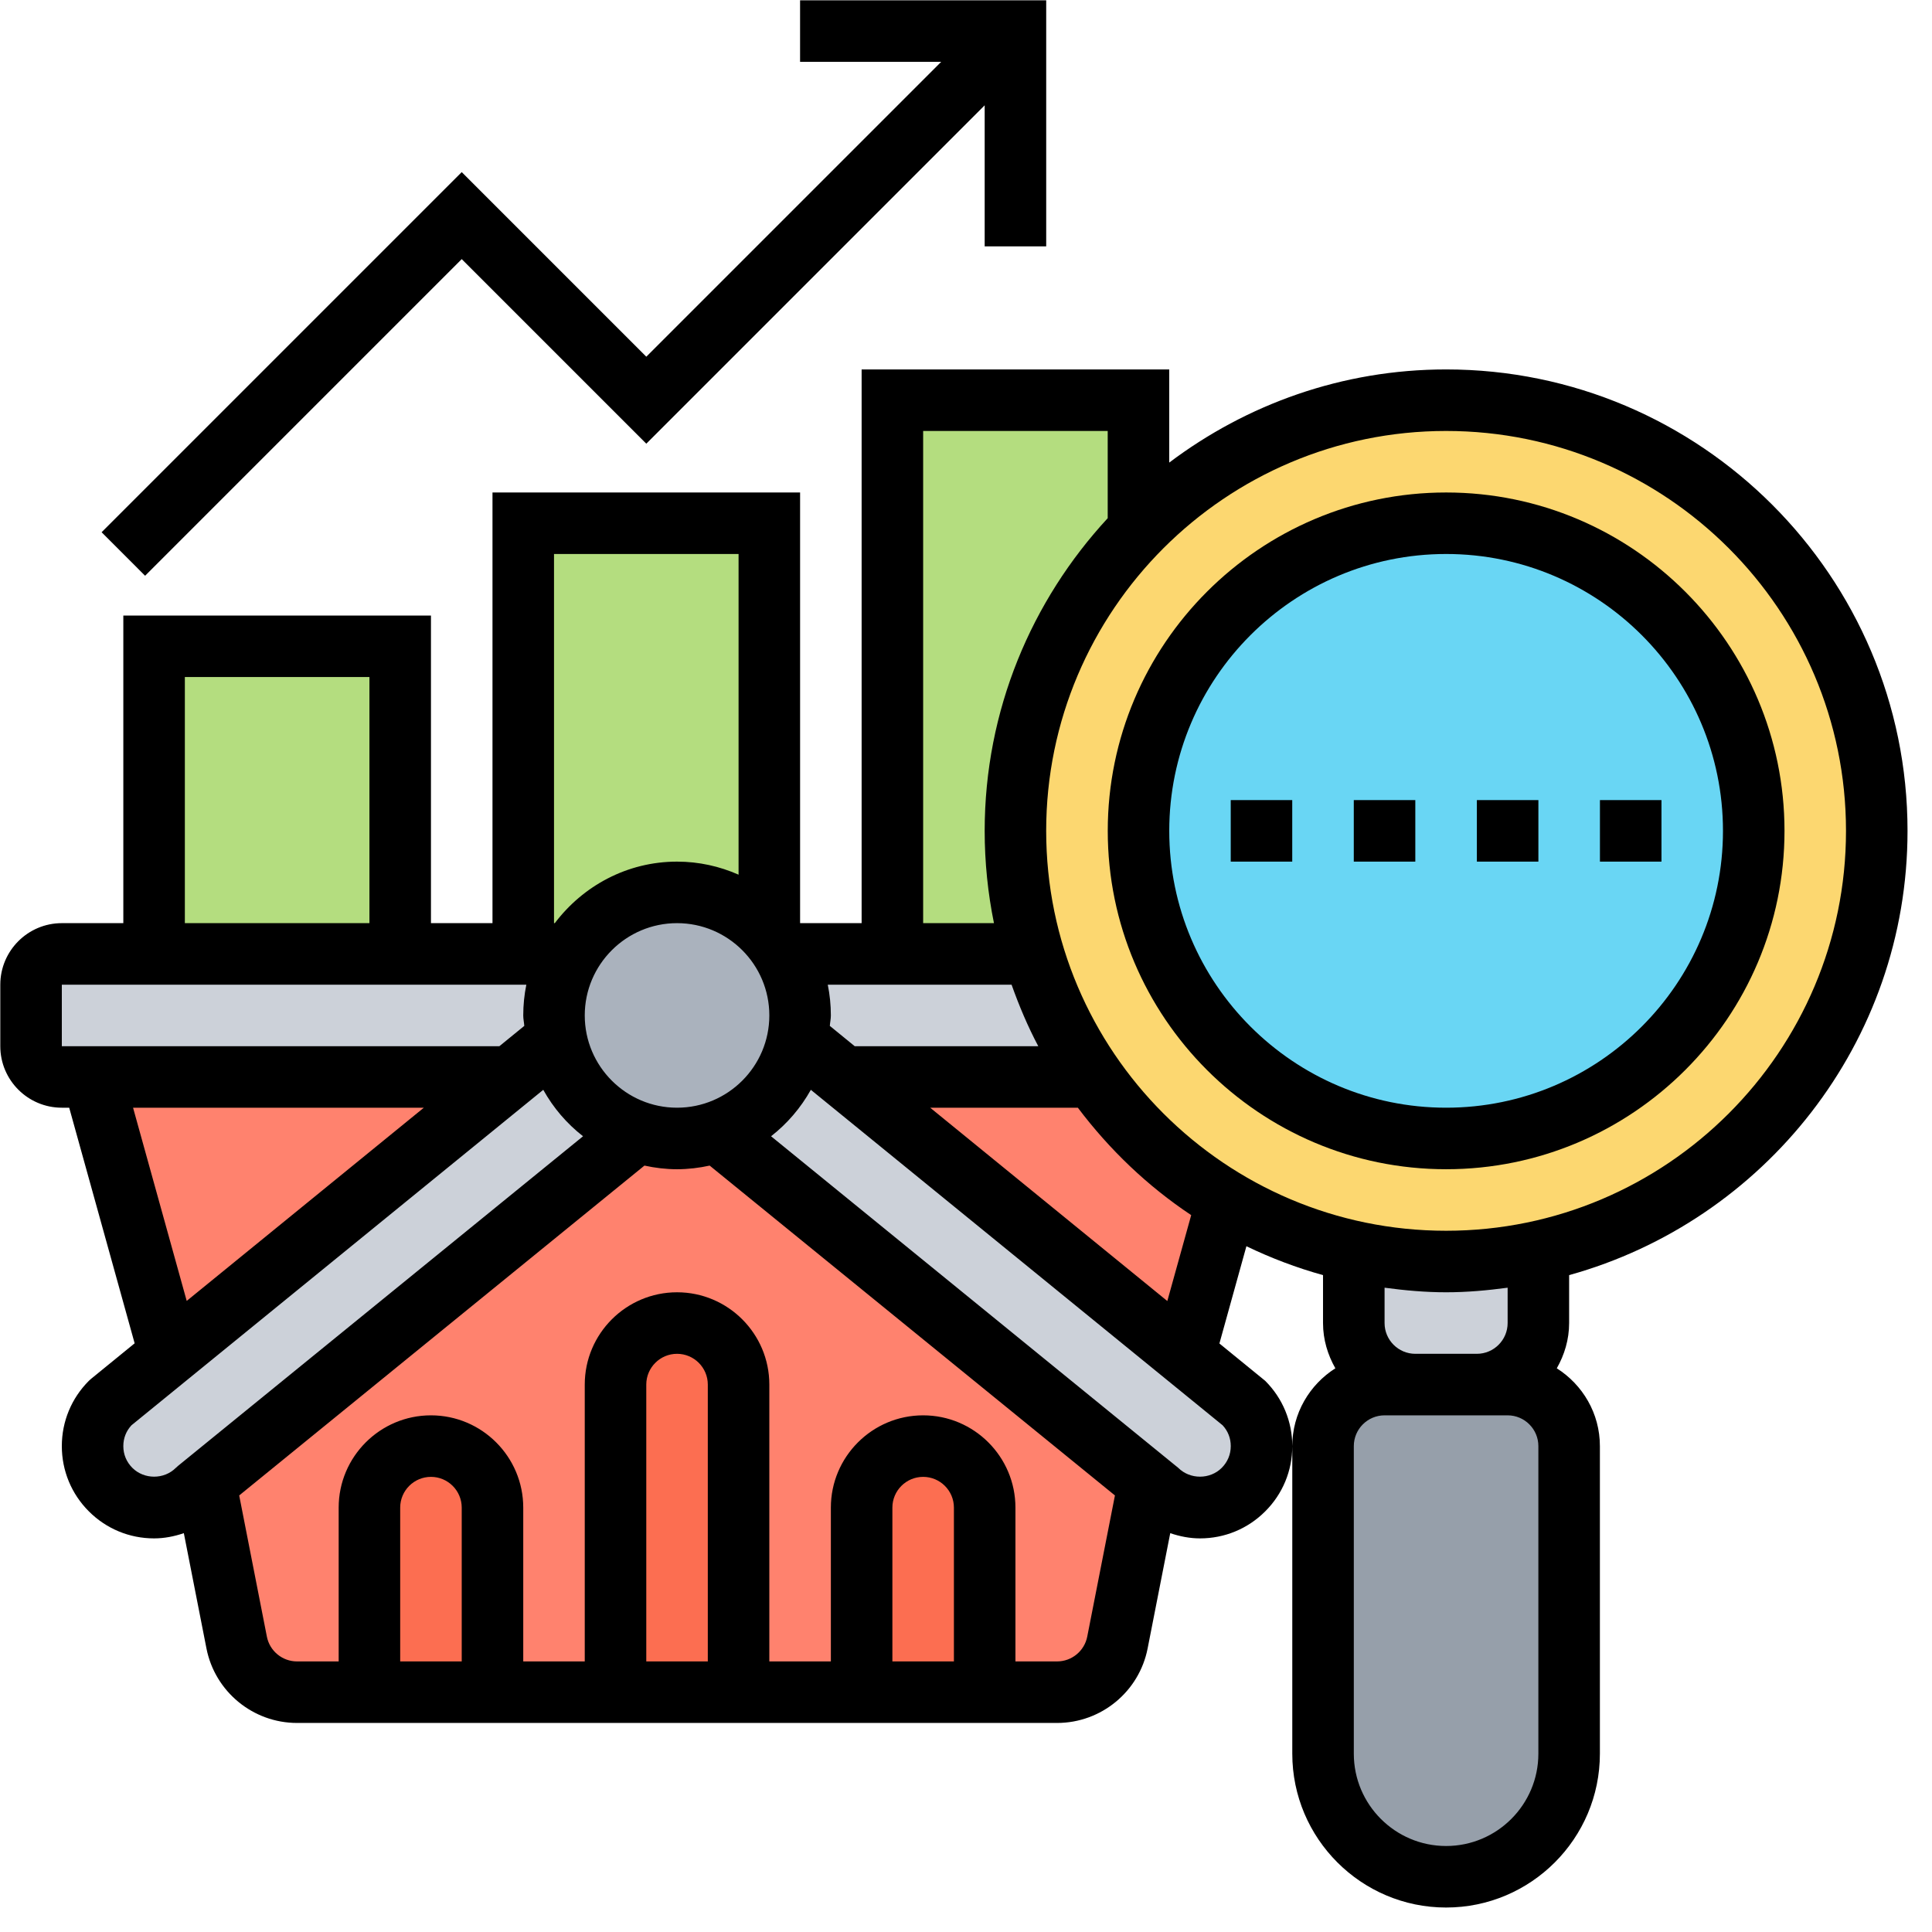
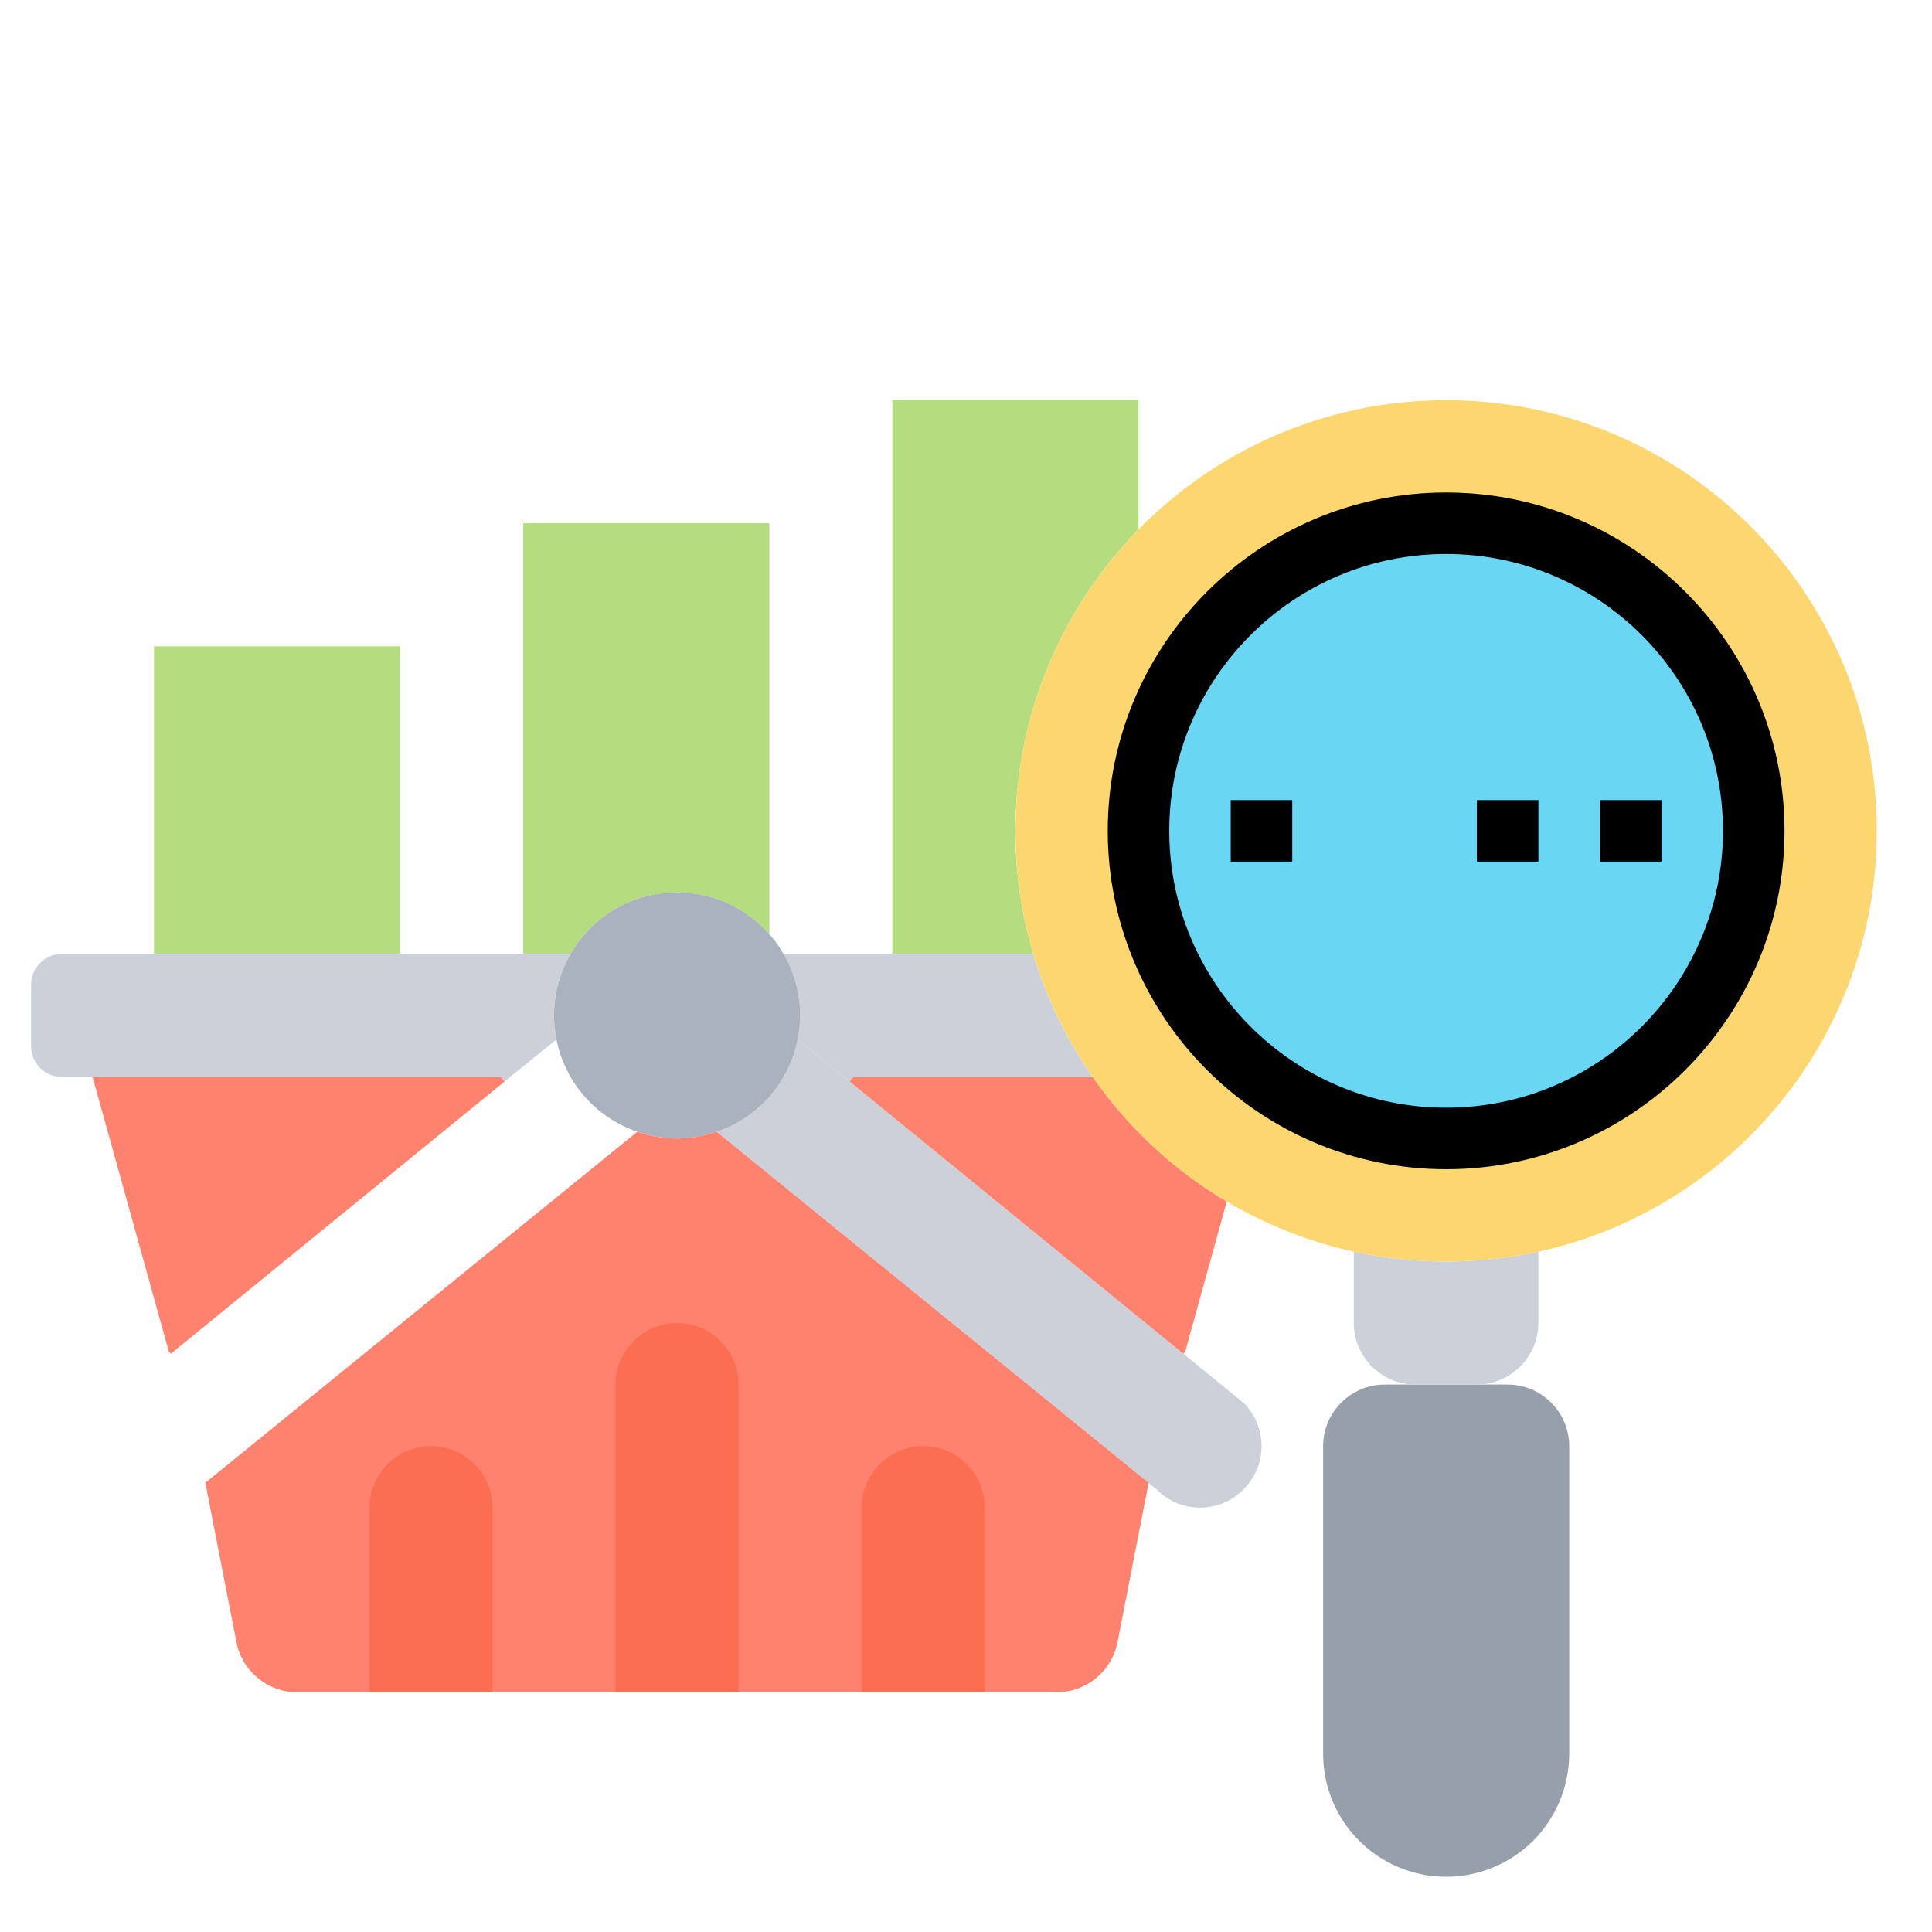
<svg xmlns="http://www.w3.org/2000/svg" width="78" height="78" viewBox="0 0 78 78" fill="none">
-   <path d="M45.963 16.157V21.373C42.895 24.515 40.995 28.812 40.995 33.544C40.995 35.27 41.243 36.935 41.715 38.512H36.027V16.157H45.963Z" fill="#B4DD7F" />
+   <path d="M45.963 16.157V21.373C42.895 24.515 40.995 28.812 40.995 33.544C40.995 35.27 41.243 36.935 41.715 38.512H36.027V16.157Z" fill="#B4DD7F" />
  <path d="M27.335 36.028C25.497 36.028 23.895 37.022 23.038 38.512H21.125V21.125H31.061V37.717C30.154 36.686 28.825 36.028 27.335 36.028Z" fill="#B4DD7F" />
  <path d="M6.219 26.093H16.154V38.512H6.219V26.093Z" fill="#B4DD7F" />
  <path d="M34.448 43.48L34.299 43.666L32.2 41.964C32.262 41.654 32.3 41.331 32.3 40.996C32.3 40.089 32.051 39.245 31.629 38.512H36.025H41.713C42.248 40.3 43.067 41.977 44.11 43.48H34.448Z" fill="#CCD1D9" />
  <path d="M22.367 40.996C22.367 41.331 22.404 41.654 22.466 41.964L20.367 43.666L20.218 43.48H3.738H2.496C1.813 43.48 1.254 42.921 1.254 42.237V39.754C1.254 39.071 1.813 38.512 2.496 38.512H6.222H16.157H21.125H23.038C22.615 39.245 22.367 40.089 22.367 40.996Z" fill="#CCD1D9" />
  <path d="M32.204 41.964L34.303 43.666L47.778 54.657L50.199 56.632C50.671 57.091 50.932 57.724 50.932 58.383C50.932 59.041 50.671 59.674 50.199 60.134C49.74 60.606 49.106 60.867 48.448 60.867C47.79 60.867 47.157 60.606 46.697 60.134L46.374 59.873V59.861L28.938 45.69C30.602 45.131 31.856 43.715 32.204 41.964Z" fill="#CCD1D9" />
-   <path d="M22.467 41.964C22.814 43.715 24.069 45.131 25.733 45.69L8.296 59.861V59.873L7.973 60.134C7.514 60.606 6.88 60.867 6.222 60.867C5.564 60.867 4.931 60.606 4.471 60.134C3.999 59.674 3.738 59.041 3.738 58.383C3.738 57.724 3.999 57.091 4.471 56.632L6.893 54.657L20.368 43.666L22.467 41.964Z" fill="#CCD1D9" />
  <path d="M31.632 38.512C32.054 39.245 32.303 40.089 32.303 40.996C32.303 41.331 32.265 41.654 32.203 41.965C31.856 43.716 30.601 45.132 28.937 45.69C28.428 45.864 27.894 45.964 27.335 45.964C26.776 45.964 26.242 45.864 25.733 45.69C24.069 45.132 22.814 43.716 22.466 41.965C22.404 41.654 22.367 41.331 22.367 40.996C22.367 40.089 22.616 39.245 23.038 38.512C23.895 37.022 25.497 36.028 27.335 36.028C28.825 36.028 30.154 36.686 31.061 37.717C31.284 37.965 31.471 38.226 31.632 38.512Z" fill="#AAB2BD" />
  <path d="M44.112 43.48C45.54 45.516 47.378 47.243 49.527 48.509L47.85 54.57L47.776 54.657L34.301 43.666L34.45 43.48H44.112Z" fill="#FF826E" />
  <path d="M28.934 45.69C28.425 45.864 27.891 45.964 27.332 45.964C26.773 45.964 26.239 45.864 25.73 45.69L8.293 59.861V59.873L9.547 66.307C9.783 67.474 10.802 68.319 11.994 68.319H42.67C43.862 68.319 44.88 67.474 45.116 66.307L46.371 59.873V59.861L28.934 45.69Z" fill="#FF826E" />
  <path d="M20.368 43.666L6.893 54.657L6.818 54.57L3.738 43.48H20.219L20.368 43.666Z" fill="#FF826E" />
  <path d="M39.757 60.867V68.318H34.789V60.867C34.789 59.501 35.907 58.383 37.273 58.383C37.956 58.383 38.577 58.656 39.024 59.116C39.484 59.563 39.757 60.184 39.757 60.867Z" fill="#FC6E51" />
  <path d="M29.819 55.899V68.318H24.852V55.899C24.852 54.533 25.969 53.415 27.335 53.415C28.018 53.415 28.64 53.688 29.087 54.148C29.546 54.595 29.819 55.216 29.819 55.899Z" fill="#FC6E51" />
  <path d="M19.886 60.867V68.318H14.918V60.867C14.918 59.501 16.036 58.383 17.402 58.383C18.085 58.383 18.706 58.656 19.153 59.116C19.613 59.563 19.886 60.184 19.886 60.867Z" fill="#FC6E51" />
  <path d="M60.87 55.899C62.236 55.899 63.353 57.017 63.353 58.383V70.802C63.353 72.168 62.795 73.41 61.9 74.317C60.994 75.211 59.752 75.77 58.386 75.77C55.641 75.77 53.418 73.547 53.418 70.802V58.383C53.418 57.017 54.536 55.899 55.902 55.899H57.144H59.628H60.87Z" fill="#969FAA" />
  <path d="M62.108 50.534V53.415C62.108 54.781 60.99 55.899 59.624 55.899H57.14C55.774 55.899 54.656 54.781 54.656 53.415V50.534C55.861 50.794 57.103 50.931 58.382 50.931C59.661 50.931 60.903 50.794 62.108 50.534Z" fill="#CCD1D9" />
  <path d="M62.109 50.534C60.904 50.795 59.662 50.931 58.383 50.931C57.104 50.931 55.862 50.795 54.657 50.534C52.819 50.124 51.093 49.441 49.528 48.509C47.38 47.243 45.542 45.516 44.113 43.48C43.07 41.977 42.251 40.3 41.716 38.512C41.245 36.935 40.996 35.27 40.996 33.544C40.996 28.812 42.896 24.515 45.964 21.373C49.131 18.157 53.527 16.157 58.383 16.157C67.983 16.157 75.77 23.944 75.77 33.544C75.77 41.865 69.921 48.82 62.109 50.534Z" fill="#FCD770" />
  <path d="M58.38 45.964C65.239 45.964 70.8 40.403 70.8 33.544C70.8 26.685 65.239 21.125 58.38 21.125C51.521 21.125 45.961 26.685 45.961 33.544C45.961 40.403 51.521 45.964 58.38 45.964Z" fill="#69D6F4" />
  <path d="M58.384 47.205C65.916 47.205 72.045 41.076 72.045 33.544C72.045 26.012 65.916 19.883 58.384 19.883C50.852 19.883 44.723 26.012 44.723 33.544C44.723 41.076 50.852 47.205 58.384 47.205ZM58.384 22.366C64.548 22.366 69.561 27.381 69.561 33.544C69.561 39.706 64.548 44.721 58.384 44.721C52.22 44.721 47.206 39.706 47.206 33.544C47.206 27.381 52.22 22.366 58.384 22.366Z" fill="black" />
-   <path d="M63.35 51.48C71.216 49.298 77.012 42.094 77.012 33.544C77.012 23.272 68.655 14.915 58.383 14.915C54.186 14.915 50.322 16.326 47.205 18.676V14.915H34.786V37.27H32.302V19.883H19.883V37.27H17.399V24.851H4.979V37.27H2.496C1.126 37.27 0.012 38.384 0.012 39.754V42.238C0.012 43.608 1.126 44.721 2.496 44.721H2.794L5.436 54.233L3.682 55.663L3.588 55.747C2.884 56.452 2.496 57.388 2.496 58.383C2.496 59.378 2.884 60.314 3.587 61.017C4.29 61.721 5.227 62.109 6.221 62.109C6.637 62.109 7.039 62.028 7.422 61.898L8.335 66.551C8.677 68.295 10.214 69.56 11.991 69.56H42.678C44.456 69.56 45.993 68.295 46.333 66.551L47.246 61.898C47.63 62.028 48.031 62.109 48.447 62.109C49.442 62.109 50.378 61.721 51.081 61.017C51.785 60.314 52.173 59.378 52.173 58.383C52.173 57.388 51.784 56.452 51.081 55.749L49.231 54.24L50.321 50.313C51.309 50.79 52.341 51.182 53.414 51.48V53.415C53.414 54.082 53.604 54.699 53.912 55.242C52.871 55.903 52.173 57.06 52.173 58.383V70.802C52.173 74.226 54.959 77.012 58.383 77.012C61.807 77.012 64.592 74.226 64.592 70.802V58.383C64.592 57.06 63.894 55.903 62.852 55.242C63.16 54.699 63.35 54.082 63.35 53.415V51.48ZM74.528 33.544C74.528 42.446 67.285 49.689 58.383 49.689C49.48 49.689 42.237 42.446 42.237 33.544C42.237 24.642 49.48 17.399 58.383 17.399C67.285 17.399 74.528 24.642 74.528 33.544ZM33.502 41.418C33.512 41.276 33.544 41.14 33.544 40.996C33.544 40.571 33.501 40.155 33.419 39.754H40.84C41.145 40.611 41.497 41.444 41.918 42.238H34.507L33.502 41.418ZM27.334 44.721C25.28 44.721 23.608 43.05 23.608 40.996C23.608 38.941 25.28 37.27 27.334 37.27C29.389 37.27 31.06 38.941 31.06 40.996C31.06 43.05 29.389 44.721 27.334 44.721ZM37.27 17.399H44.721V20.921C41.649 24.244 39.754 28.672 39.754 33.544C39.754 34.819 39.884 36.065 40.129 37.27H37.27V17.399ZM22.367 22.367H29.818V35.313C29.056 34.977 28.219 34.786 27.334 34.786C25.314 34.786 23.533 35.771 22.399 37.27H22.367V22.367ZM7.463 27.334H14.915V37.27H7.463V27.334ZM2.496 39.754H21.25C21.168 40.155 21.125 40.571 21.125 40.996C21.125 41.14 21.157 41.276 21.167 41.418L20.161 42.238H2.496V39.754ZM5.372 44.721H17.112L7.538 52.521L5.372 44.721ZM5.343 59.261C5.106 59.022 4.979 58.719 4.979 58.383C4.979 58.065 5.092 57.776 5.307 57.543L21.933 43.999C22.34 44.729 22.883 45.364 23.539 45.874L7.194 59.176L7.099 59.261C6.624 59.736 5.819 59.736 5.343 59.261ZM18.641 67.076H16.157V60.867C16.157 60.182 16.713 59.625 17.399 59.625C18.084 59.625 18.641 60.182 18.641 60.867V67.076ZM28.576 67.076H26.092V55.899C26.092 55.215 26.649 54.657 27.334 54.657C28.02 54.657 28.576 55.215 28.576 55.899V67.076ZM38.512 67.076H36.028V60.867C36.028 60.182 36.584 59.625 37.27 59.625C37.955 59.625 38.512 60.182 38.512 60.867V67.076ZM42.677 67.076H40.996V60.867C40.996 58.812 39.324 57.141 37.27 57.141C35.216 57.141 33.544 58.812 33.544 60.867V67.076H31.06V55.899C31.06 53.845 29.389 52.173 27.334 52.173C25.28 52.173 23.608 53.845 23.608 55.899V67.076H21.125V60.867C21.125 58.812 19.453 57.141 17.399 57.141C15.345 57.141 13.673 58.812 13.673 60.867V67.076H11.991C11.399 67.076 10.887 66.655 10.774 66.073L9.657 60.375L26.018 47.058C26.443 47.151 26.881 47.205 27.334 47.205C27.788 47.205 28.226 47.151 28.651 47.058L45.013 60.375L43.895 66.074C43.781 66.655 43.27 67.076 42.677 67.076ZM49.689 58.383C49.689 58.719 49.562 59.022 49.325 59.261C48.85 59.736 48.045 59.736 47.569 59.261L31.13 45.874C31.785 45.362 32.328 44.728 32.736 43.999L49.361 57.543C49.576 57.776 49.689 58.065 49.689 58.383ZM47.128 52.526L37.554 44.721H43.516C44.788 46.41 46.328 47.885 48.092 49.058L47.128 52.526ZM58.383 52.173C59.227 52.173 60.052 52.097 60.867 51.988V53.415C60.867 54.099 60.31 54.657 59.625 54.657H57.141C56.455 54.657 55.899 54.099 55.899 53.415V51.988C56.714 52.097 57.538 52.173 58.383 52.173ZM62.108 70.802C62.108 72.856 60.437 74.528 58.383 74.528C56.328 74.528 54.657 72.856 54.657 70.802V58.383C54.657 57.699 55.213 57.141 55.899 57.141H57.141H59.625H60.867C61.552 57.141 62.108 57.699 62.108 58.383V70.802Z" fill="black" />
-   <path d="M18.641 10.461L26.093 17.913L39.754 4.252V9.947H42.238V0.012H32.301V2.496H37.998L26.093 14.401L18.641 6.949L4.102 21.488L5.858 23.245L18.641 10.461Z" fill="black" />
  <path d="M64.594 32.302H67.078V34.786H64.594V32.302Z" fill="black" />
  <path d="M49.688 32.302H52.171V34.786H49.688V32.302Z" fill="black" />
-   <path d="M54.656 32.302H57.14V34.786H54.656V32.302Z" fill="black" />
  <path d="M59.625 32.302H62.109V34.786H59.625V32.302Z" fill="black" />
</svg>